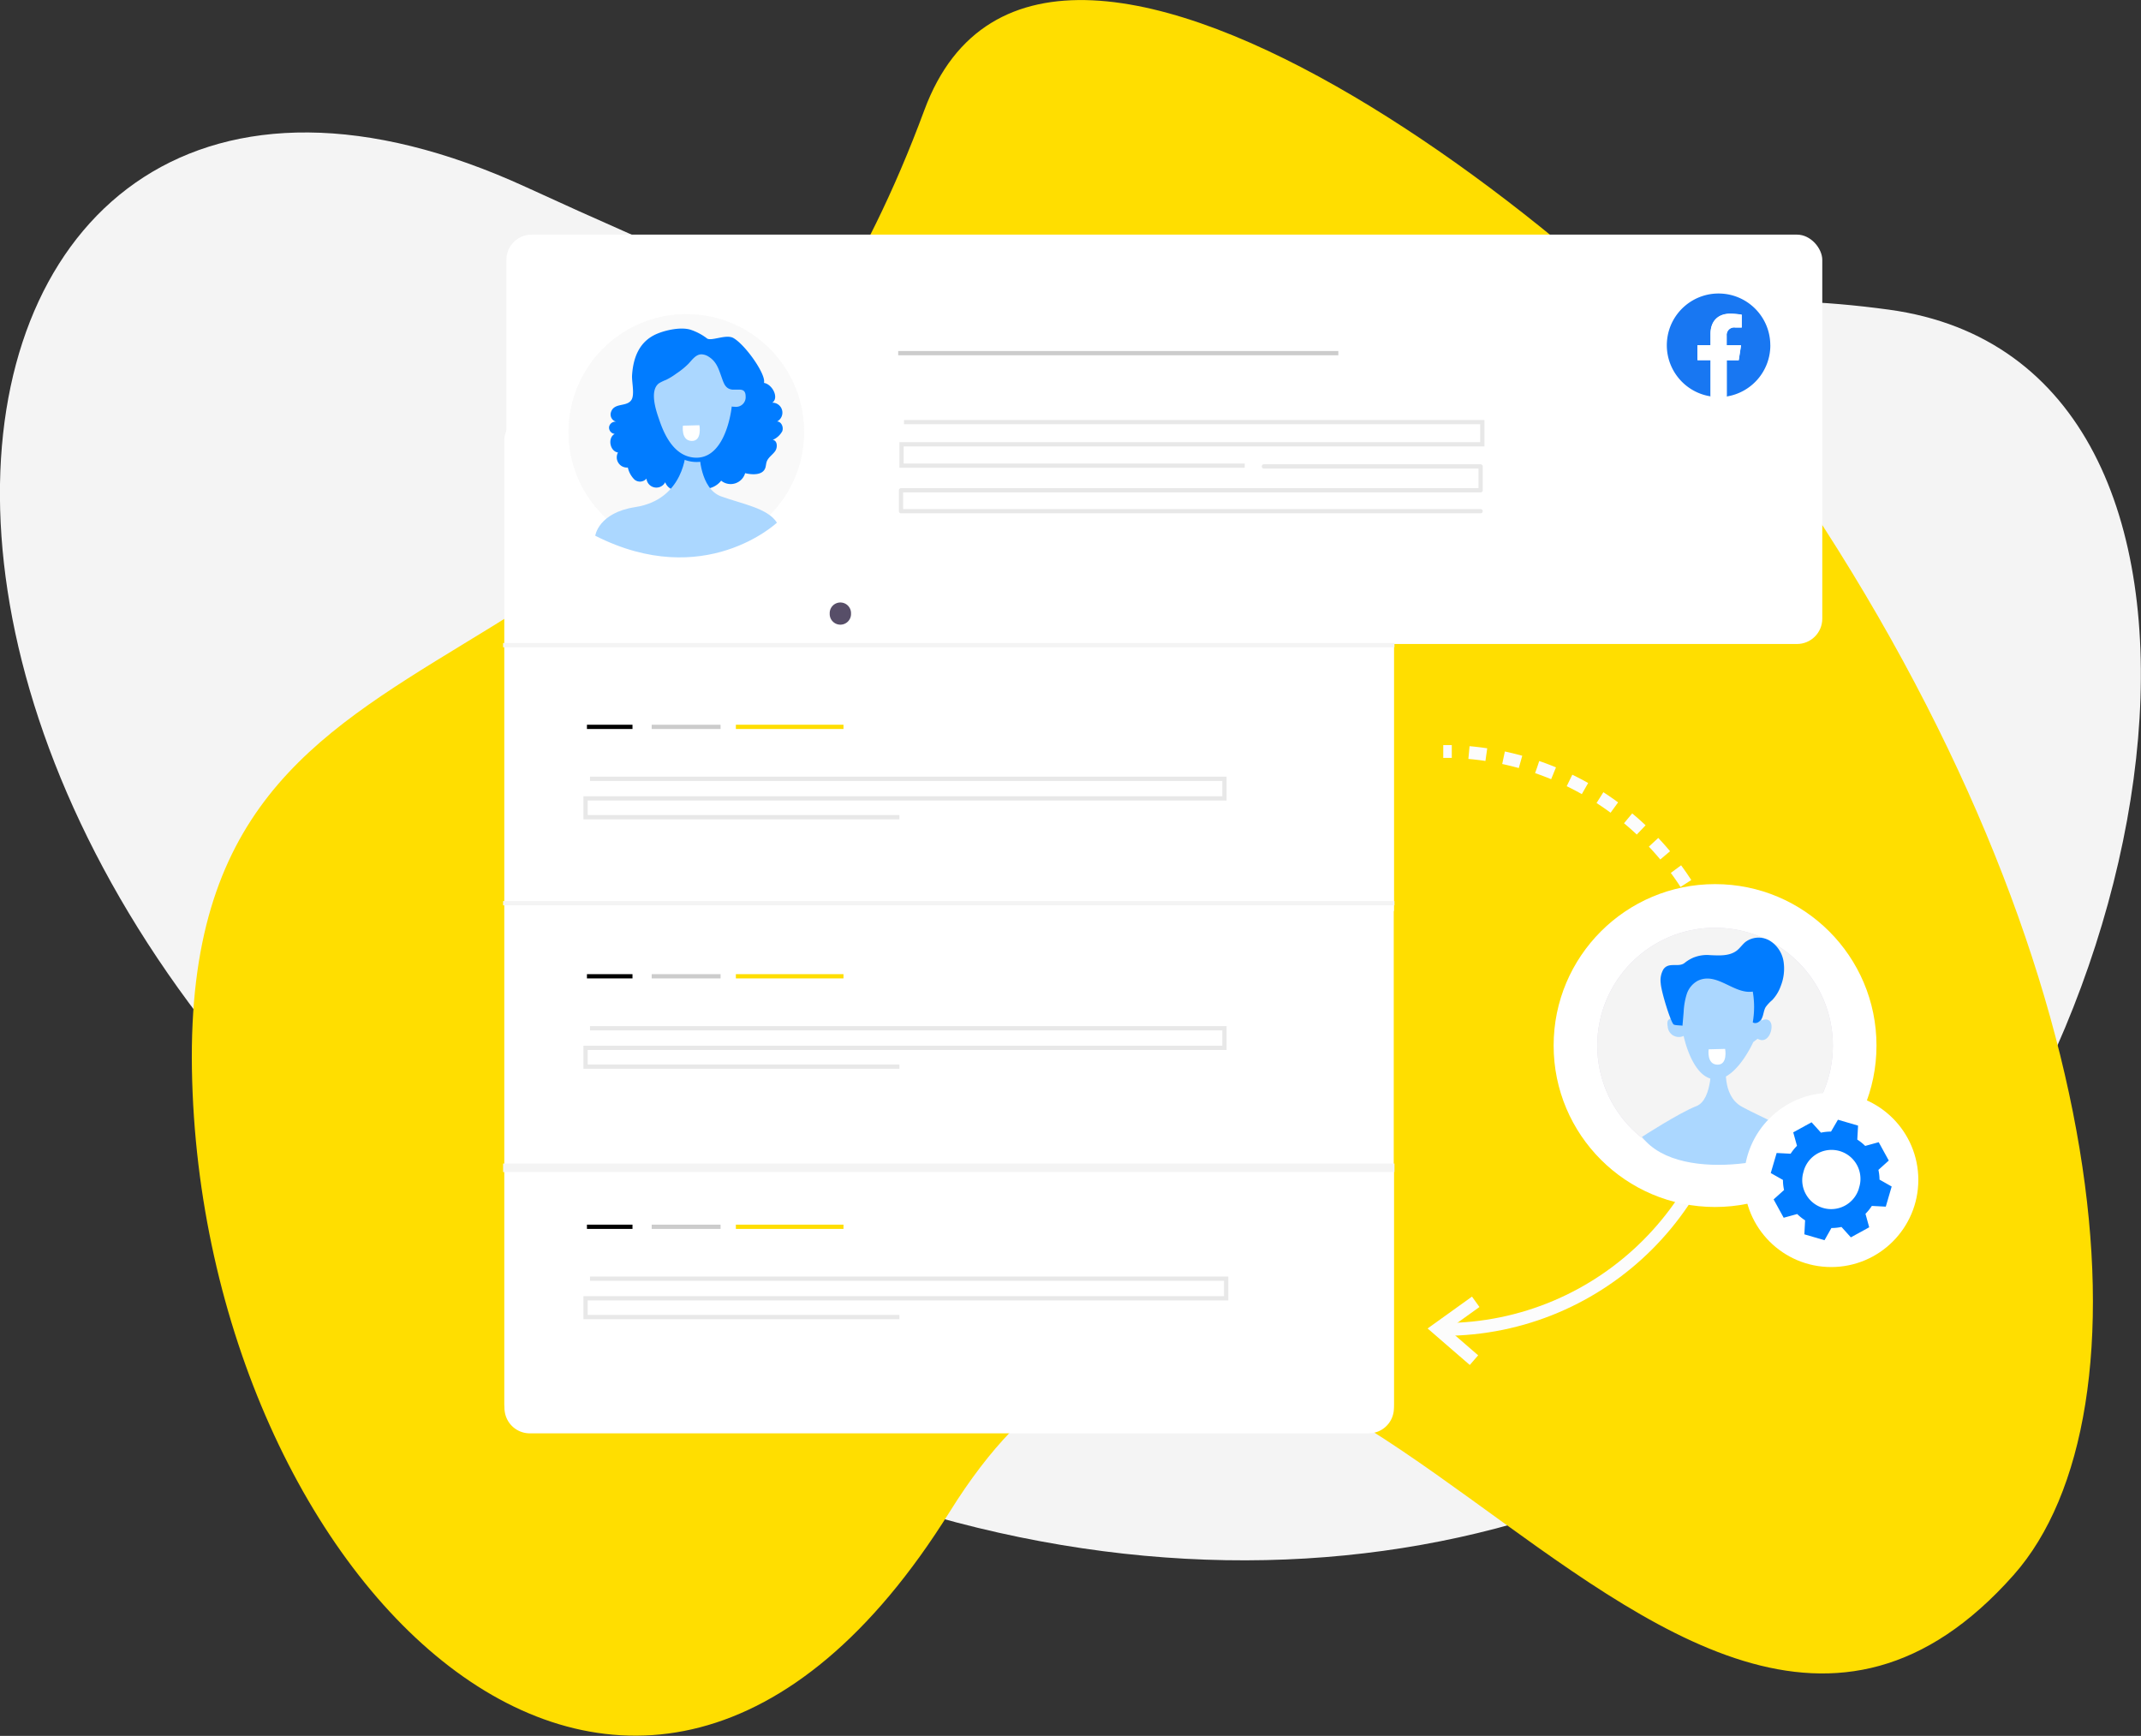
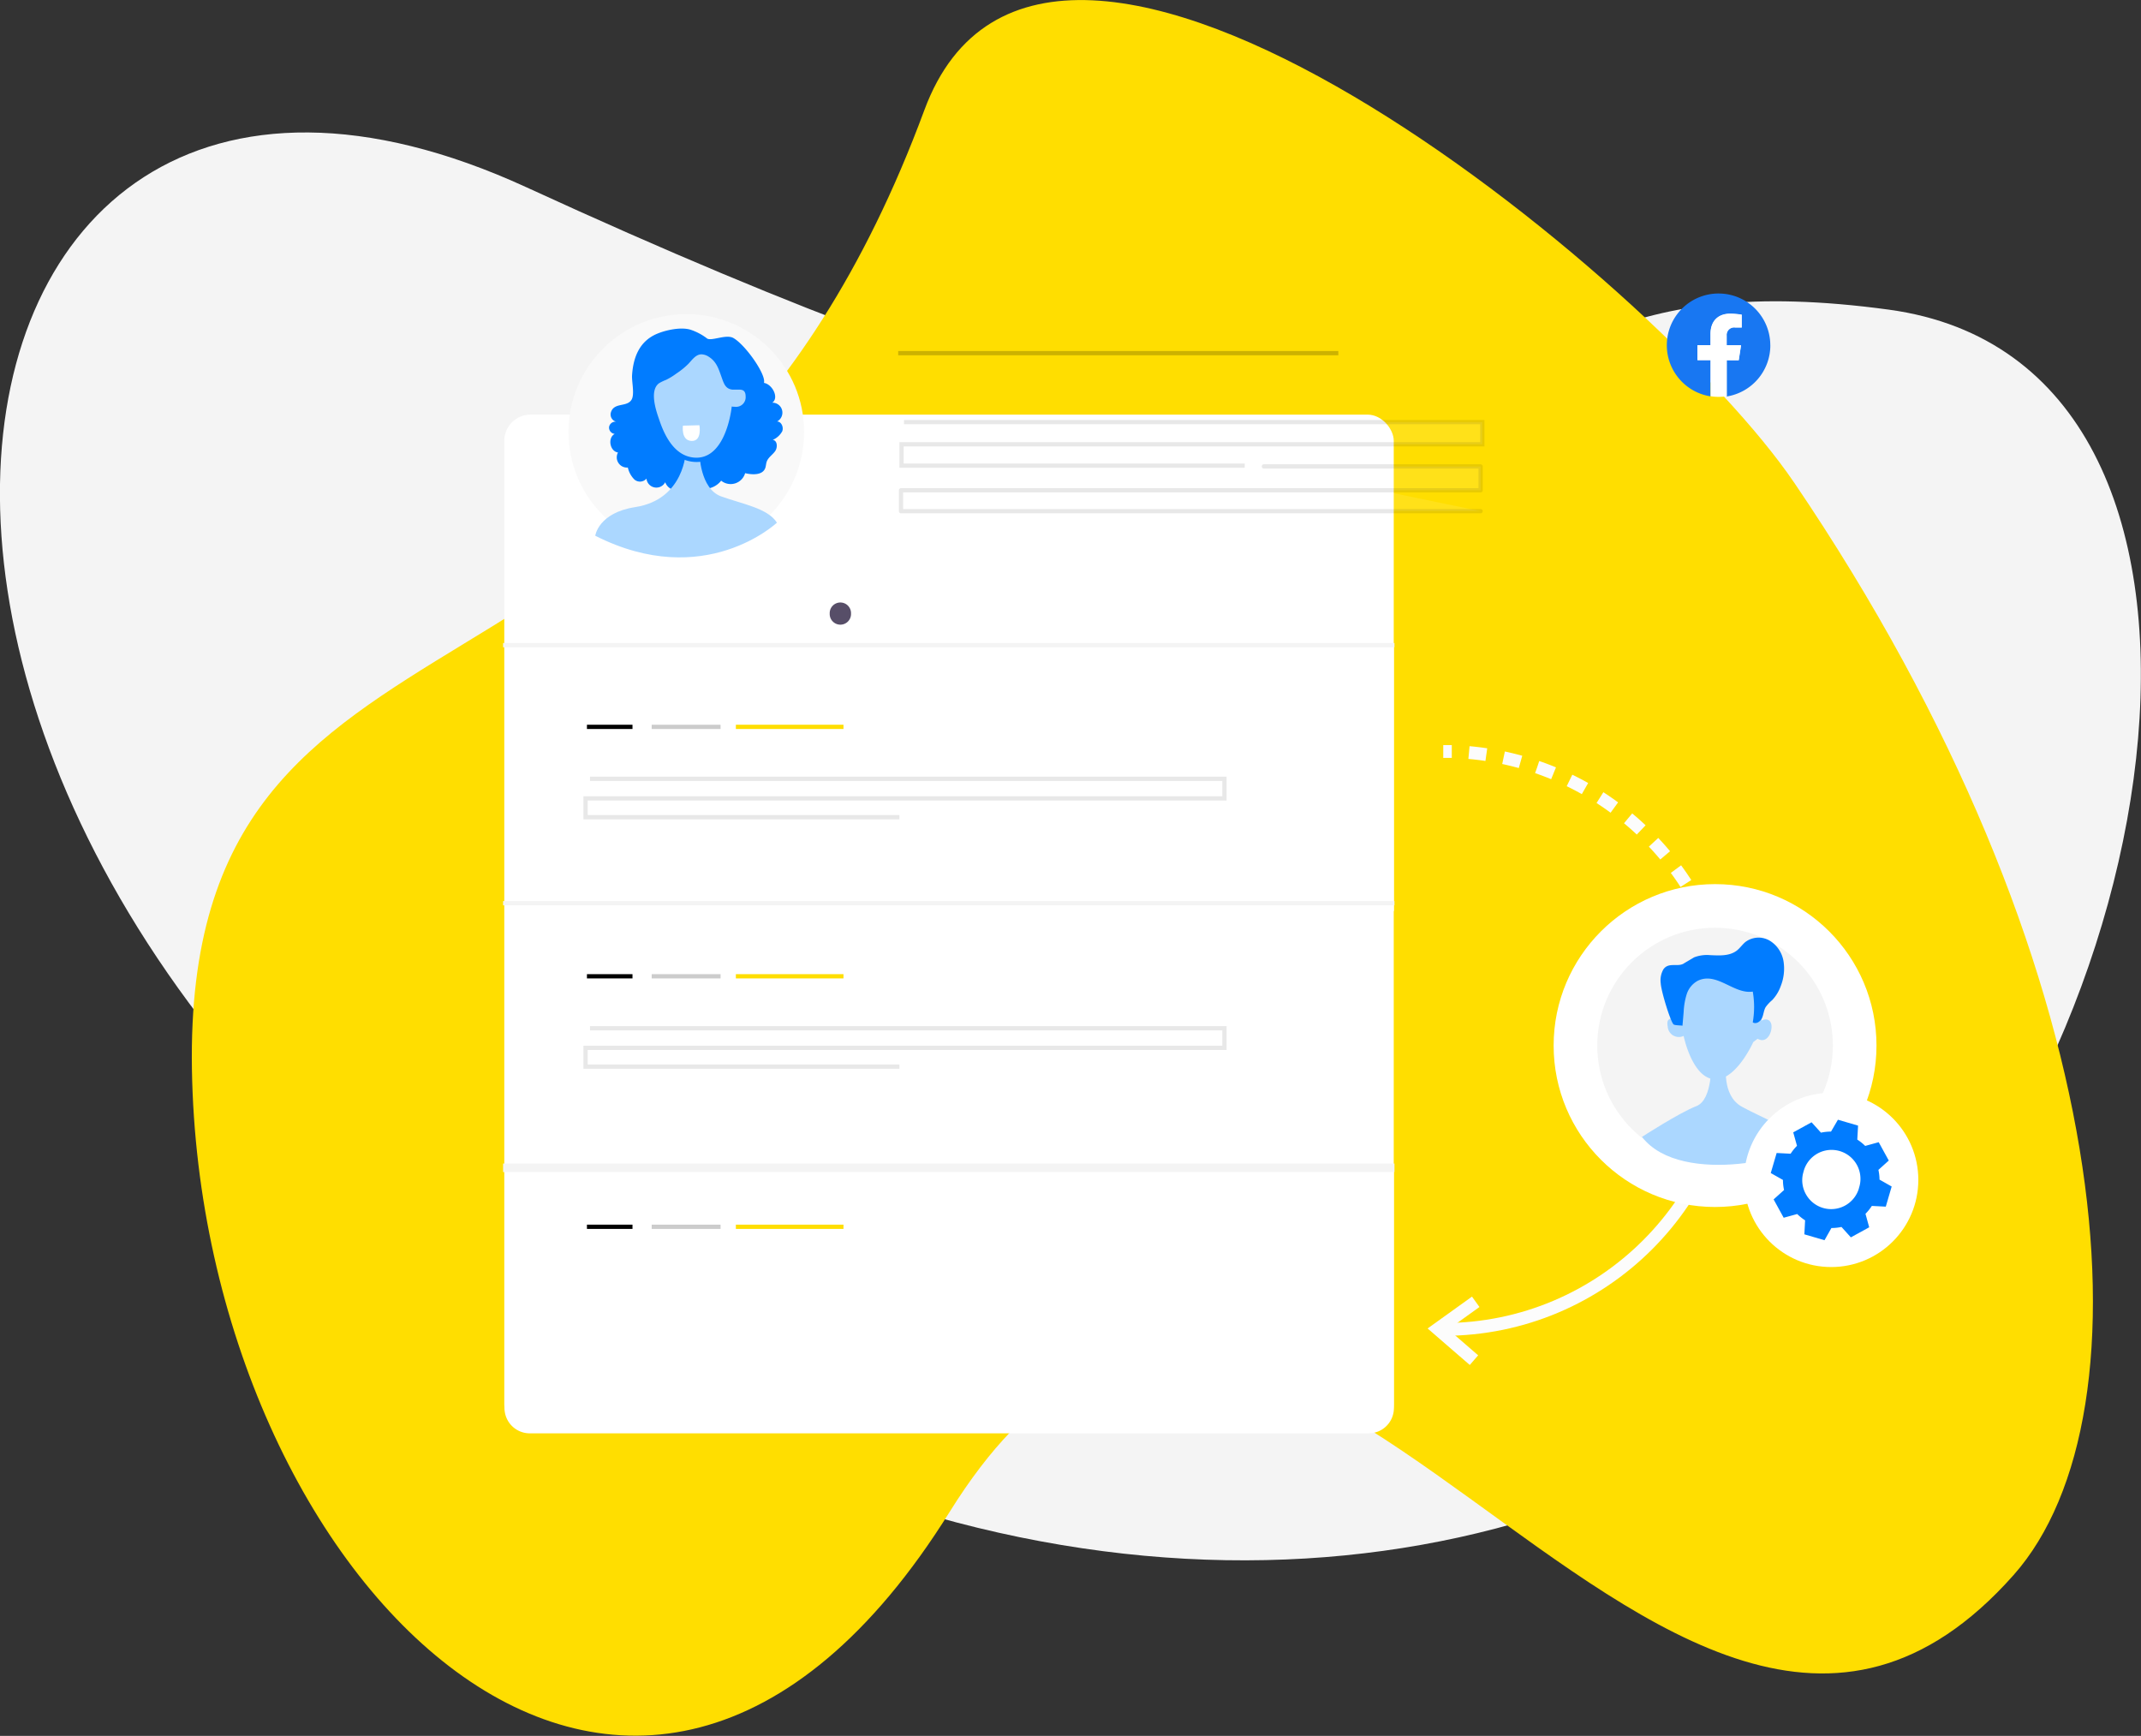
<svg xmlns="http://www.w3.org/2000/svg" width="502" height="407">
  <rect width="100%" height="100%" fill="#333333" stroke="none" />
  <style>.B{fill:#fff}.C{fill-rule:nonzero}.D{stroke:#000}.E{opacity:.1}.F{stroke:#1d1d1b}.G{fill:#017cff}.H{fill:#f4f4f4}.I{stroke:#ffde00}.J{stroke:#f4f4f4}</style>
  <g fill="none" fill-rule="evenodd">
    <g class="C">
      <path d="M433.08 315.23c77-68 101.7-230.1 9.8-242.63-129.43-17.64-55 92.85-319.4-28.67C-28.3-25.83-62.7 205 149.53 326.1c106.1 60.54 216.95 47.9 283.55-10.88v.01z" class="H" />
      <g fill="#ffde00">
        <path d="M420.63 113.08c76.47 112.67 84.93 218.5 51.5 256.2C389 463.06 298.55 232.64 222.7 354.42 149.05 472.67 47 370.77 45 250.72s114.8-71.1 171.72-224.87c28.7-77.56 171.64 39.7 203.9 87.23h.01z" />
        <rect x="226.36" y="100.34" width="41.51" height="9.08" rx="4.21" />
      </g>
      <g class="B">
        <rect x="118.24" y="97.21" width="208.55" height="238.27" rx="6.15" />
        <path d="M118.28 273.6h208.55v56.53a5.93 5.93 0 0 1-5.93 5.93H124.22a5.93 5.93 0 0 1-5.93-5.93l-.01-56.53z" />
      </g>
    </g>
    <path d="M137.62 228.9h10.68" class="D" />
    <path d="M172.54 228.9h25.23" class="I" />
    <path d="M152.8 228.9h16.15" opacity=".2" class="D" />
    <path d="M138.34 241.08H287.1v4.6H137.3v4.4h73.58" class="B C E F" />
    <path d="M137.62 287.63h10.68" class="D" />
    <path d="M172.54 287.63h25.23" class="I" />
    <path d="M152.8 287.63h16.15" opacity=".2" class="D" />
-     <path d="M138.34 299.8H287.5v4.6H137.3v4.4h73.58" class="E F" />
    <path d="M117.96 273.805h209" stroke-width="2" class="J" />
    <path d="M118.28 151.12h208.55v62.47H118.28z" class="B C" />
    <path d="M137.62 170.42h10.68" class="D" />
    <path d="M172.54 170.42h25.23" class="I" />
    <path d="M152.8 170.42h16.15" opacity=".2" class="D" />
    <path d="M138.34 182.6H287.1v4.6H137.3v4.4h73.58" class="E F" />
    <path d="M117.96 211.765h209" class="J" />
    <path stroke="#fcfcfc" stroke-width="3" d="M345.6 318.9l-8.45-7.32 8.86-6.36" />
-     <rect x="118.73" y="55.01" width="308.54" height="95.98" rx="5.93" class="B C" />
    <path d="M210.6 82.8h103.2" opacity=".2" class="D" />
    <g class="C">
      <path d="M211.96 98.97h135.6v5.2H211.38v5h80.47" class="B E F" />
      <circle fill="#f9f9f9" cx="160.92" cy="101.27" r="27.62" />
-       <circle cx="160.92" cy="101.27" r="27.62" class="E H" />
      <path d="M165.7 79.3c.93.84 4.45-1 6.2-.08 2.83 1.55 7.82 8.66 7.22 10.55 2 .33 3.6 3.53 1.95 4.64a2.34 2.34 0 0 1 1.13 4.41c1 0 1.6 1.36 1.2 2.32a4.65 4.65 0 0 1-2.22 2c1.08.1 1.2 1.73.58 2.62s-1.67 1.5-2 2.52c-.17.5-.16 1.07-.37 1.56-.68 1.6-3 1.5-4.68 1.1a3.53 3.53 0 0 1-5.62 1.76 5 5 0 0 1-7.65.26 2.89 2.89 0 0 1-5.47.1 2.33 2.33 0 0 1-4.39-.85 2 2 0 0 1-2.84.21 5.71 5.71 0 0 1-1.53-2.8 2.4 2.4 0 0 1-2.31-3.53c-1.92-.28-2.48-3.43-.77-4.36a1.49 1.49 0 0 1-1.32-1.63 1.51 1.51 0 0 1 1.71-1.22 1.74 1.74 0 0 1-1.26-2.26c.77-2.34 3.78-1.1 4.84-2.94.73-1.28 0-4.22.1-5.7.28-4.24 1.74-8 5.9-9.74 2.08-.87 5.66-1.65 7.92-.9a13.28 13.28 0 0 1 3.68 1.95v.01z" class="G" />
      <g fill="#abd7ff">
        <path d="M139.57 125.6s.7-5.36 9.35-6.7c11.68-1.8 11.9-13.17 11.9-13.17l3.18.56s.1 8.3 5.1 10.1 10.94 2.77 13.07 6.16c0-.03-16.95 16.07-42.6 3.06h0z" />
        <path d="M163.27 107.8a7.66 7.66 0 0 1-1.15-.1c-3.53-.55-6.24-3.67-8.08-9.25-.54-1.52-2.22-6.2-.4-8.45a3.28 3.28 0 0 1 .64-.59 7.23 7.23 0 0 1 1.21-.61l.45-.2a15.12 15.12 0 0 0 2.33-1.42 17.49 17.49 0 0 0 2.76-2.23l.43-.48a4.56 4.56 0 0 1 2.77-1.9h.27a3.72 3.72 0 0 1 1.93.63c1.85 1.16 2.44 2.83 3.07 4.6l.2.6c.53 1.52.87 2.3 2.08 2.45a3.7 3.7 0 0 0 .47 0h1c1 0 2.07.24 2.07 2.15a2.72 2.72 0 0 1-3.05 2.87H172c-.3 2.36-2 11.94-8.7 11.94h-.02-.01z" />
      </g>
      <path d="M164.5 83.08a3.22 3.22 0 0 1 1.66.55c1.83 1.14 2.32 2.82 3 4.72.55 1.54.9 2.82 2.57 3a4.78 4.78 0 0 0 .53 0h1c.88 0 1.57.2 1.57 1.65a2.25 2.25 0 0 1-2.55 2.37 3.87 3.87 0 0 1-.71-.06s-1.16 12-8.28 12a6.72 6.72 0 0 1-1.07-.09c-4.27-.68-6.48-5.24-7.68-8.9-.68-1.9-2.06-6.05-.5-8a2.26 2.26 0 0 1 .53-.49 10.09 10.09 0 0 1 1.59-.76 15.13 15.13 0 0 0 2.4-1.47 18 18 0 0 0 2.85-2.3c.85-.9 1.65-2.1 2.9-2.22h.2v.01-.01zm.01-1a1.72 1.72 0 0 0-.32 0 5 5 0 0 0-3.1 2.06l-.42.47a16.67 16.67 0 0 1-2.66 2.19 15.89 15.89 0 0 1-2.24 1.38l-.44.18a7.24 7.24 0 0 0-1.3.66 3.3 3.3 0 0 0-.75.69c-1.78 2.2-.66 6.16.33 8.94 1.9 5.75 4.75 9 8.47 9.57a8.73 8.73 0 0 0 1.23.1c6.74 0 8.68-8.92 9.15-11.93a3.19 3.19 0 0 0 3.39-3.37c0-1.76-.86-2.65-2.57-2.65h-1a2.75 2.75 0 0 1-.41 0c-.9-.1-1.13-.6-1.67-2.1l-.08-.24-.13-.36c-.63-1.78-1.27-3.62-3.28-4.86a4.16 4.16 0 0 0-2.19-.71h-.01v-.01z" class="G" />
      <path d="M194.54 143.76v.2a2.5 2.5 0 1 0 5 0v-.2a2.5 2.5 0 1 0-5 0z" fill="#574e68" />
      <path d="M160.13 99.8l3.86-.1s.7 3.77-1.84 3.68-2.02-3.6-2.02-3.6v.02z" class="B" />
      <path d="M415.08 80.93c-.008-6.454-5.07-11.772-11.514-12.1s-12.02 4.45-12.682 10.87 3.82 12.234 10.196 13.23v-8.48H398v-3.5h3.08V78.3c0-3 1.8-4.72 4.6-4.72a19.21 19.21 0 0 1 2.71.23v3h-1.53a1.75 1.75 0 0 0-2 1.89v2.28h3.37l-.54 3.5h-2.83v8.48a12.14 12.14 0 0 0 10.23-12.02l-.01-.01z" fill="#1877f2" />
      <path d="M407.67 84.43l.54-3.5h-3.37v-2.28a1.75 1.75 0 0 1 2-1.89h1.53v-3a19.21 19.21 0 0 0-2.71-.23c-2.78 0-4.6 1.68-4.6 4.72v2.67H398v3.5h3.08v8.48a11.88 11.88 0 0 0 1.9.15 11.76 11.76 0 0 0 1.89-.15v-8.48l2.8.01z" class="B" />
    </g>
    <path d="M117.96 151.265h209" class="J" />
    <path stroke-linecap="round" stroke-linejoin="round" d="M296.34 109.35h50.82v5.6h-135.9v4.9h135.9" class="B C E F" />
    <g stroke="#fcfcfc" stroke-width="3">
      <path d="M406.15 243.94v-2" />
      <path d="M405.88 237.85c-3.022-33.392-30-59.56-63.47-61.56" stroke-dasharray="4.1" />
      <path d="M340.4 176.2h-2m0 135.5c37.423 0 67.76-30.337 67.76-67.76" />
    </g>
    <g class="C">
      <circle cx="402.13" cy="245.14" r="37.85" class="B" />
-       <circle fill="#ded6e9" cx="402.13" cy="245.14" r="27.62" />
      <circle cx="402.13" cy="245.14" r="27.62" class="H" />
      <g fill="#abd7ff">
        <path d="M385 266.55s8.74-5.66 12.73-7.2 3.47-10.68 3.47-10.68l3.6.64s-1.28 7.46 3.6 10.16 11.1 4.8 13.4 8.14-27.56 11.03-36.8-1.06z" />
        <path d="M411.1 244.3s-4.12 9.26-9.26 8.74-7.08-10.16-7.08-10.16a2.61 2.61 0 0 1-3.73-2.18c-.42-2.28.9-1.67 1.93-2.32 0 0 3.1-13.37 11.45-11.83s8.6 12.75 8.6 12.75 1.55-.9 2.2.52-.64 5.14-3.1 3.73l-1 .75h-.01z" />
      </g>
-       <path d="M397.22 224.46a8.3 8.3 0 0 1 3.72-.52c2.2.1 4.6.26 6.33-1.1.74-.6 1.27-1.4 2-2a5.16 5.16 0 0 1 5.63-.32 7 7 0 0 1 3.27 4.79 11.06 11.06 0 0 1-.64 5.88 9.24 9.24 0 0 1-2 3.29 9.23 9.23 0 0 0-1.54 1.65c-.45.78-.48 1.74-.86 2.57s-1.4 1.5-2.16 1a21 21 0 0 0 0-7.21c-4.45.66-8.36-4.66-12.84-2.57a5.46 5.46 0 0 0-2.64 3.16 16.2 16.2 0 0 0-.72 4.15l-.28 3.27c0-.1-1.82-.05-2.1-.33-.72-.7-2.88-7.65-3-9.64a5.18 5.18 0 0 1 .61-3.23c1.25-1.87 3.56-.37 5-1.54a8.76 8.76 0 0 1 2.22-1.31v.01z" class="G" />
+       <path d="M397.22 224.46a8.3 8.3 0 0 1 3.72-.52c2.2.1 4.6.26 6.33-1.1.74-.6 1.27-1.4 2-2a5.16 5.16 0 0 1 5.63-.32 7 7 0 0 1 3.27 4.79 11.06 11.06 0 0 1-.64 5.88 9.24 9.24 0 0 1-2 3.29 9.23 9.23 0 0 0-1.54 1.65c-.45.78-.48 1.74-.86 2.57s-1.4 1.5-2.16 1a21 21 0 0 0 0-7.21c-4.45.66-8.36-4.66-12.84-2.57a5.46 5.46 0 0 0-2.64 3.16 16.2 16.2 0 0 0-.72 4.15l-.28 3.27c0-.1-1.82-.05-2.1-.33-.72-.7-2.88-7.65-3-9.64a5.18 5.18 0 0 1 .61-3.23c1.25-1.87 3.56-.37 5-1.54v.01z" class="G" />
      <g class="B">
-         <path d="M400.63 246.02l3.86-.1s.7 3.78-1.84 3.7-2.02-3.6-2.02-3.6z" />
        <circle cx="429.36" cy="276.64" r="20.43" />
      </g>
      <path d="M440.42 274.3l2.44-2.2-2.36-4.3-3.17.87a11 11 0 0 0-1.85-1.48l.18-3.28-4.72-1.38-1.62 2.78a11.75 11.75 0 0 0-2.36.25l-2.2-2.43-4.3 2.36.88 3.16a11.08 11.08 0 0 0-1.49 1.85l-3.28-.17-1.38 4.7 2.86 1.62a10.35 10.35 0 0 0 .26 2.36l-2.45 2.2 2.36 4.3 3.17-.87a11.89 11.89 0 0 0 1.85 1.48l-.17 3.28 4.72 1.38 1.62-2.86a11.07 11.07 0 0 0 2.36-.25l2.2 2.44 4.3-2.36-.87-3.16a12 12 0 0 0 1.49-1.85l3.27.17 1.38-4.72-2.85-1.62a11 11 0 0 0-.26-2.28l-.01.01zm-4.55 4.3a6.78 6.78 0 0 1-12.46 1.36 6.69 6.69 0 0 1-.56-5.16 6.78 6.78 0 0 1 11.569-3.021 6.78 6.78 0 0 1 1.431 6.821h.02z" class="G" />
    </g>
  </g>
</svg>